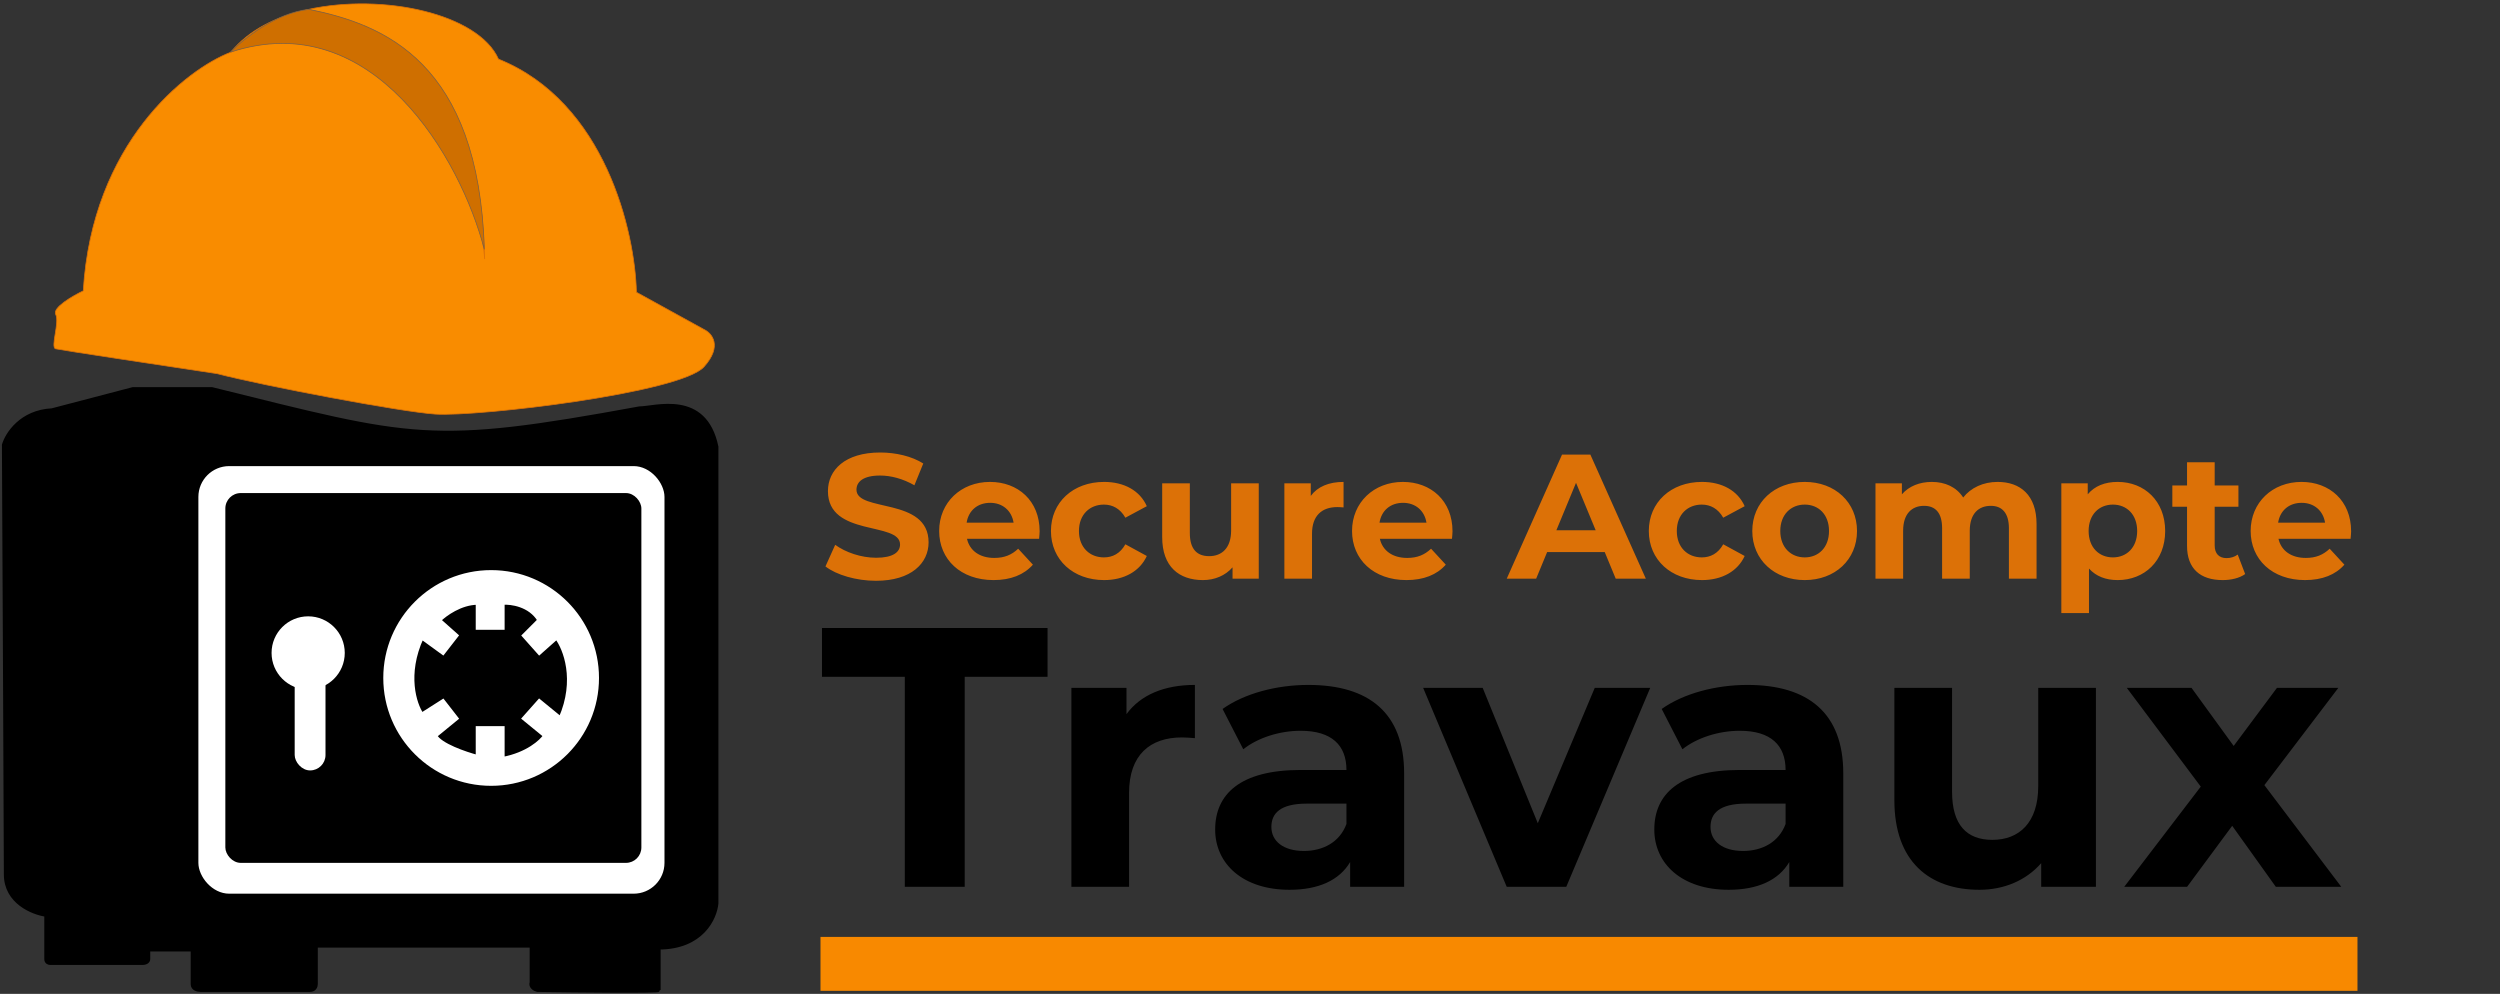
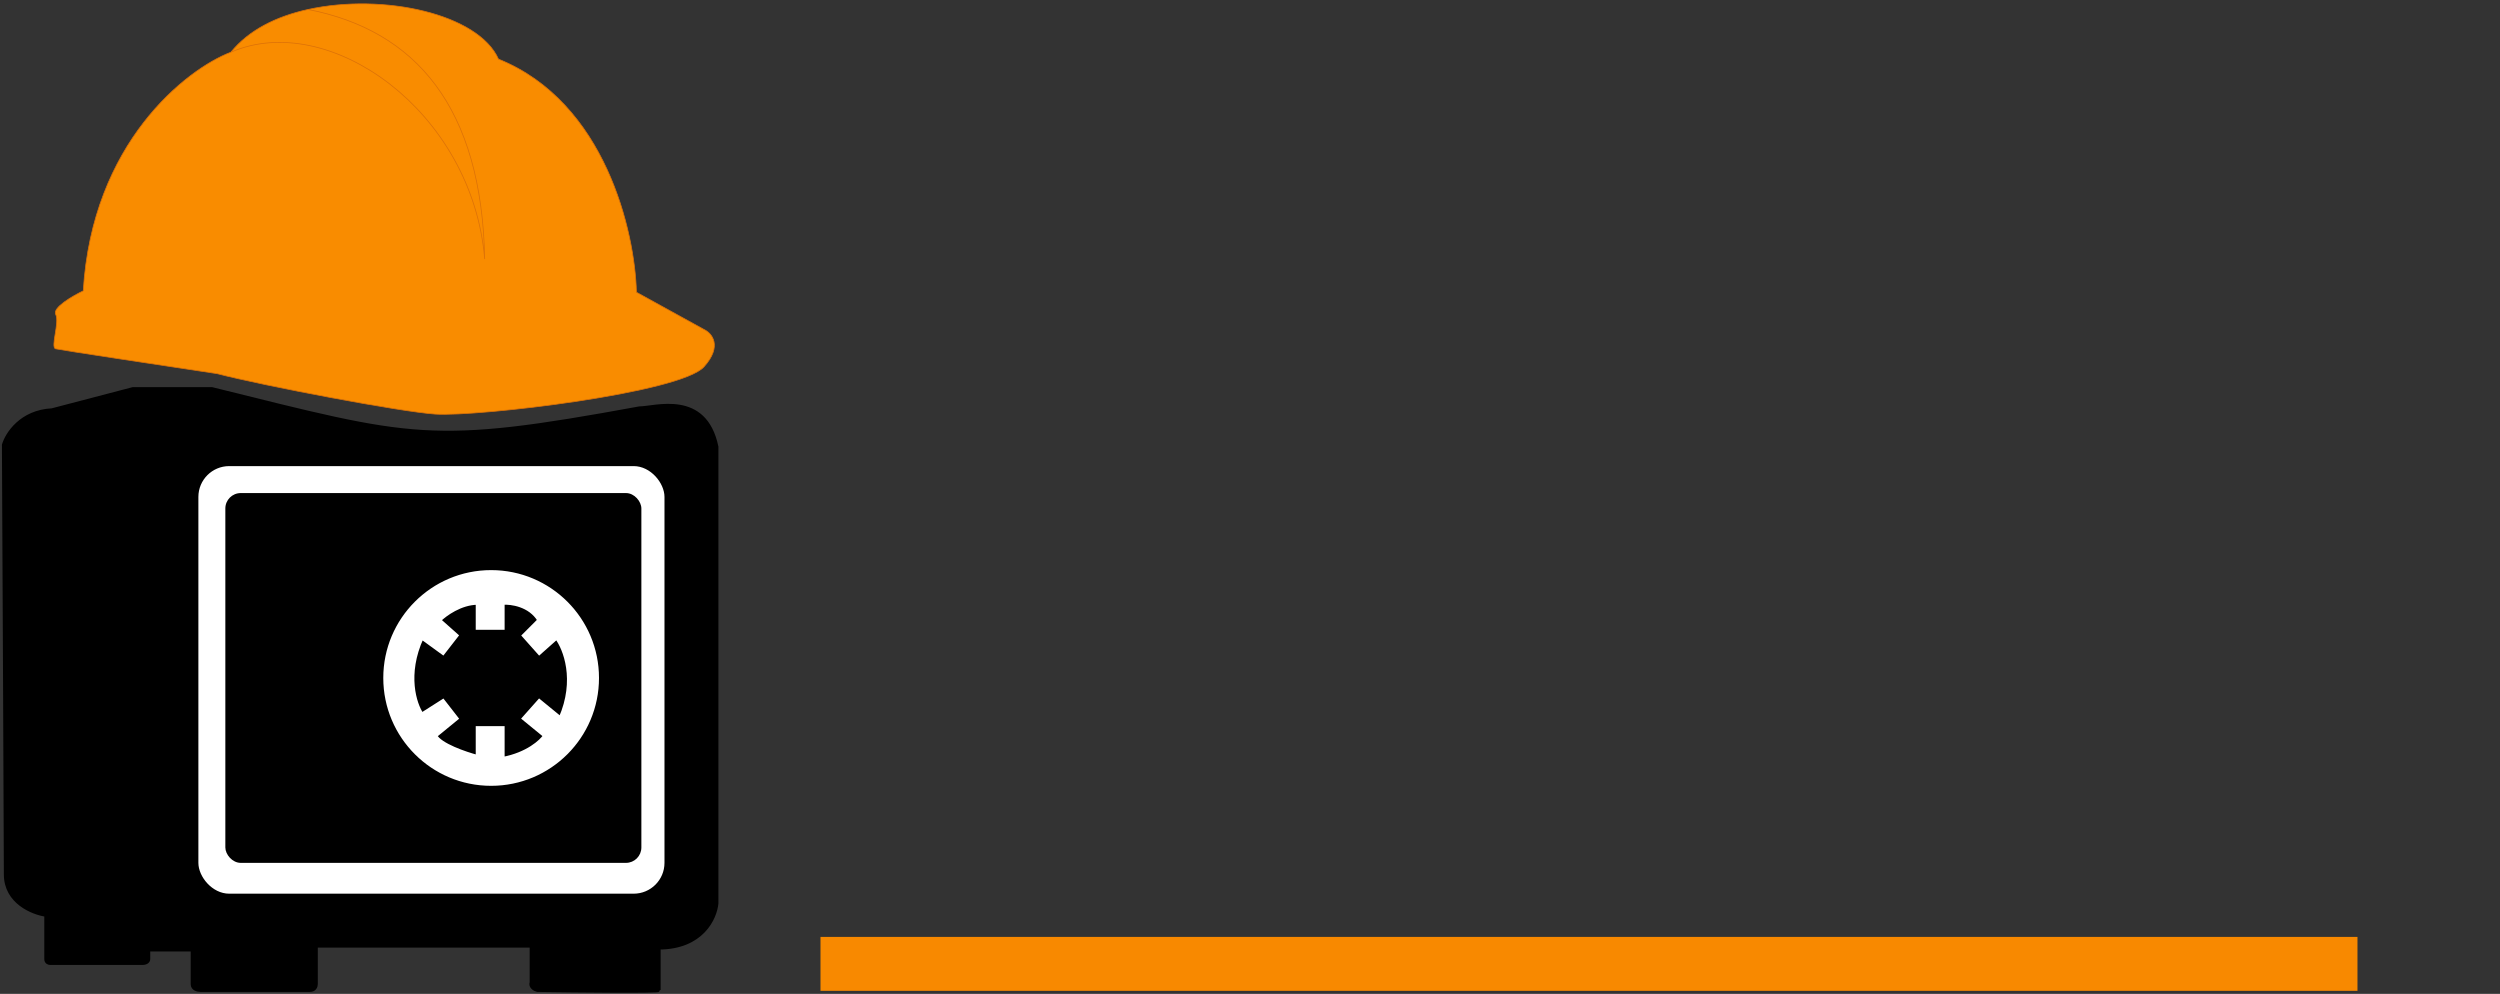
<svg xmlns="http://www.w3.org/2000/svg" width="649" height="258" viewBox="0 0 649 258" fill="none">
  <rect x="0" y="0" width="649" height="258" fill="#333333" stroke="none" />
  <path d="M14.455 81.597C13.595 79.878 18.872 76.823 21.617 75.51C23.909 37.121 48.355 17.975 59.934 13.558C64.56 7.856 71.64 4.293 79.987 2.456C99.423 -1.821 124.144 3.574 129.405 15.348C157.194 26.521 164.857 60.35 165.215 75.868L182.762 85.536C184.792 86.491 187.633 89.762 182.762 95.205C176.675 102.009 124.101 108.216 113 107.5C104.119 106.927 68.289 100.099 56.352 96.996C42.864 94.966 15.601 90.836 14.455 90.55C13.022 90.192 15.529 83.746 14.455 81.597Z" fill="#F98C00" />
  <path d="M59.934 13.558C48.355 17.975 23.909 37.121 21.617 75.51C18.872 76.823 13.595 79.878 14.455 81.597C15.529 83.746 13.022 90.192 14.455 90.55C15.601 90.836 42.864 94.966 56.352 96.996C68.289 100.099 104.119 106.927 113 107.5C124.101 108.216 176.675 102.009 182.762 95.205C187.633 89.762 184.792 86.491 182.762 85.536L165.215 75.868C164.857 60.35 157.194 26.521 129.405 15.348C124.144 3.574 99.423 -1.821 79.987 2.456M59.934 13.558C64.56 7.856 71.64 4.293 79.987 2.456M59.934 13.558C85.359 2.456 122.673 28.884 125.824 67.273C125.108 27.881 107.919 7.899 79.987 2.456" stroke="#DC7107" stroke-width="0.2" />
-   <path d="M80.249 2.434C71.654 3.293 63.06 10.193 59.837 13.535C96.721 1.359 119.64 41.107 125.728 64.742C124.295 16.04 99.586 6.371 80.249 2.434Z" fill="#CF6F00" stroke="#7C6044" stroke-width="0.2" />
  <path d="M13.5 106.5C5.5 106.9 1.833 112.667 1 115.5C1.167 149.667 1.5 219.8 1.5 227C1.5 234.2 8.5 237 12 237.5V249C12 249.8 12.667 250 13 250H37C38 250 38.5 249.5 38.5 249V246.5H50V255.5C50 256.7 51.333 257 52 257H80.5C81.7 257 82 256 82 255.5V245.5H138V255C137.6 256.2 138.833 256.833 139.5 257C150 257.167 171 257.4 171 257V246C182.2 246 185.667 238.333 186 234.5V116C183 101.5 170 106 166 106C111.5 116 107.5 114 55 101H34.5L13.5 106.5Z" fill="black" stroke="black" />
  <rect x="51.5" y="121" width="121" height="111" rx="8" fill="white" />
  <rect x="58.5" y="128" width="108" height="96" rx="4" fill="black" />
-   <circle cx="80" cy="169.5" r="9.5" fill="white" />
-   <rect x="76.5" y="173" width="8" height="27" rx="4" fill="white" />
  <circle cx="127.5" cy="176" r="27.5" fill="white" stroke="white" />
  <path d="M118.5 164.999L115 169.499L109.5 165.5C105.1 175.1 107.666 182.833 109.5 185.5L115 182L118.5 186.5L113 191C114.2 193.4 120.833 195.667 124 196.5V189H130.5V197C136.9 195.8 140.5 192.5 141.5 191L136 186.5L140 182L145.5 186.5C149.9 176.5 146.666 168.333 144.5 165.5L140 169.499L136 164.999L140 160.999C137.6 156.999 132.666 156.333 130.5 156.499V162.999H124V156.499C119.6 156.499 115.5 159.499 114 160.999L118.5 164.999Z" fill="black" stroke="white" />
-   <path d="M227.398 150.773C222.292 150.773 217.14 149.255 214.288 147.047L216.818 141.435C219.532 143.413 223.58 144.793 227.444 144.793C231.86 144.793 233.654 143.321 233.654 141.343C233.654 135.317 214.932 139.457 214.932 127.497C214.932 122.023 219.348 117.469 228.502 117.469C232.55 117.469 236.69 118.435 239.68 120.321L237.38 125.979C234.39 124.277 231.308 123.449 228.456 123.449C224.04 123.449 222.338 125.105 222.338 127.129C222.338 133.063 241.06 128.969 241.06 140.791C241.06 146.173 236.598 150.773 227.398 150.773ZM269.888 137.939C269.888 138.491 269.796 139.273 269.75 139.871H251.028C251.718 142.953 254.34 144.839 258.112 144.839C260.734 144.839 262.62 144.057 264.322 142.447L268.14 146.587C265.84 149.209 262.39 150.589 257.928 150.589C249.372 150.589 243.806 145.207 243.806 137.847C243.806 130.441 249.464 125.105 257.008 125.105C264.276 125.105 269.888 129.981 269.888 137.939ZM257.054 130.533C253.788 130.533 251.442 132.511 250.936 135.685H263.126C262.62 132.557 260.274 130.533 257.054 130.533ZM286.626 150.589C278.576 150.589 272.826 145.299 272.826 137.847C272.826 130.395 278.576 125.105 286.626 125.105C291.824 125.105 295.918 127.359 297.712 131.407L292.146 134.397C290.812 132.051 288.834 130.993 286.58 130.993C282.946 130.993 280.094 133.523 280.094 137.847C280.094 142.171 282.946 144.701 286.58 144.701C288.834 144.701 290.812 143.689 292.146 141.297L297.712 144.333C295.918 148.289 291.824 150.589 286.626 150.589ZM319.599 125.473H326.775V150.221H319.967V147.277C318.081 149.439 315.321 150.589 312.285 150.589C306.075 150.589 301.705 147.093 301.705 139.457V125.473H308.881V138.399C308.881 142.539 310.721 144.379 313.895 144.379C317.207 144.379 319.599 142.263 319.599 137.709V125.473ZM340.277 128.739C342.025 126.347 344.969 125.105 348.787 125.105V131.729C348.189 131.683 347.729 131.637 347.177 131.637C343.221 131.637 340.599 133.799 340.599 138.537V150.221H333.423V125.473H340.277V128.739ZM377.072 137.939C377.072 138.491 376.98 139.273 376.934 139.871H358.212C358.902 142.953 361.524 144.839 365.296 144.839C367.918 144.839 369.804 144.057 371.506 142.447L375.324 146.587C373.024 149.209 369.574 150.589 365.112 150.589C356.556 150.589 350.99 145.207 350.99 137.847C350.99 130.441 356.648 125.105 364.192 125.105C371.46 125.105 377.072 129.981 377.072 137.939ZM364.238 130.533C360.972 130.533 358.626 132.511 358.12 135.685H370.31C369.804 132.557 367.458 130.533 364.238 130.533ZM419.44 150.221L416.588 143.321H401.638L398.786 150.221H391.15L405.502 118.021H412.862L427.26 150.221H419.44ZM404.03 137.663H414.242L409.136 125.335L404.03 137.663ZM441.831 150.589C433.781 150.589 428.031 145.299 428.031 137.847C428.031 130.395 433.781 125.105 441.831 125.105C447.029 125.105 451.123 127.359 452.917 131.407L447.351 134.397C446.017 132.051 444.039 130.993 441.785 130.993C438.151 130.993 435.299 133.523 435.299 137.847C435.299 142.171 438.151 144.701 441.785 144.701C444.039 144.701 446.017 143.689 447.351 141.297L452.917 144.333C451.123 148.289 447.029 150.589 441.831 150.589ZM468.51 150.589C460.644 150.589 454.894 145.299 454.894 137.847C454.894 130.395 460.644 125.105 468.51 125.105C476.376 125.105 482.08 130.395 482.08 137.847C482.08 145.299 476.376 150.589 468.51 150.589ZM468.51 144.701C472.098 144.701 474.812 142.125 474.812 137.847C474.812 133.569 472.098 130.993 468.51 130.993C464.922 130.993 462.162 133.569 462.162 137.847C462.162 142.125 464.922 144.701 468.51 144.701ZM518.57 125.105C524.458 125.105 528.69 128.509 528.69 136.053V150.221H521.514V137.157C521.514 133.155 519.72 131.315 516.822 131.315C513.602 131.315 511.348 133.385 511.348 137.801V150.221H504.172V137.157C504.172 133.155 502.47 131.315 499.48 131.315C496.306 131.315 494.052 133.385 494.052 137.801V150.221H486.876V125.473H493.73V128.325C495.57 126.209 498.33 125.105 501.504 125.105C504.954 125.105 507.898 126.439 509.646 129.153C511.624 126.623 514.844 125.105 518.57 125.105ZM549.751 125.105C556.697 125.105 562.079 130.073 562.079 137.847C562.079 145.621 556.697 150.589 549.751 150.589C546.669 150.589 544.139 149.623 542.299 147.599V159.145H535.123V125.473H541.977V128.325C543.771 126.163 546.439 125.105 549.751 125.105ZM548.509 144.701C552.097 144.701 554.811 142.125 554.811 137.847C554.811 133.569 552.097 130.993 548.509 130.993C544.921 130.993 542.207 133.569 542.207 137.847C542.207 142.125 544.921 144.701 548.509 144.701ZM580.912 143.965L582.844 149.025C581.372 150.083 579.21 150.589 577.002 150.589C571.16 150.589 567.756 147.599 567.756 141.711V131.545H563.938V126.025H567.756V119.999H574.932V126.025H581.096V131.545H574.932V141.619C574.932 143.735 576.082 144.885 578.014 144.885C579.072 144.885 580.13 144.563 580.912 143.965ZM610.351 137.939C610.351 138.491 610.259 139.273 610.213 139.871H591.491C592.181 142.953 594.803 144.839 598.575 144.839C601.197 144.839 603.083 144.057 604.785 142.447L608.603 146.587C606.303 149.209 602.853 150.589 598.391 150.589C589.835 150.589 584.269 145.207 584.269 137.847C584.269 130.441 589.927 125.105 597.471 125.105C604.739 125.105 610.351 129.981 610.351 137.939ZM597.517 130.533C594.251 130.533 591.905 132.511 591.399 135.685H603.589C603.083 132.557 600.737 130.533 597.517 130.533Z" fill="#DC7107" />
-   <path d="M234.888 230.221V175.693H213.384V163.021H271.944V175.693H250.44V230.221H234.888ZM292.435 185.389C296.083 180.397 302.227 177.805 310.195 177.805V191.629C308.947 191.533 307.987 191.437 306.835 191.437C298.579 191.437 293.107 195.949 293.107 205.837V230.221H278.131V178.573H292.435V185.389ZM339.65 177.805C355.394 177.805 364.514 185.101 364.514 200.749V230.221H350.498V223.789C347.714 228.493 342.338 230.989 334.754 230.989C322.658 230.989 315.458 224.269 315.458 215.341C315.458 206.221 321.89 199.885 337.634 199.885H349.538C349.538 193.453 345.698 189.709 337.634 189.709C332.162 189.709 326.498 191.533 322.754 194.509L317.378 184.045C323.042 180.013 331.394 177.805 339.65 177.805ZM338.498 220.909C343.49 220.909 347.81 218.605 349.538 213.901V208.621H339.266C332.258 208.621 330.05 211.213 330.05 214.669C330.05 218.413 333.218 220.909 338.498 220.909ZM413.995 178.573H428.395L406.603 230.221H391.147L369.451 178.573H384.907L399.211 213.709L413.995 178.573ZM453.65 177.805C469.394 177.805 478.514 185.101 478.514 200.749V230.221H464.498V223.789C461.714 228.493 456.338 230.989 448.754 230.989C436.658 230.989 429.458 224.269 429.458 215.341C429.458 206.221 435.89 199.885 451.634 199.885H463.538C463.538 193.453 459.698 189.709 451.634 189.709C446.162 189.709 440.498 191.533 436.754 194.509L431.378 184.045C437.042 180.013 445.394 177.805 453.65 177.805ZM452.498 220.909C457.49 220.909 461.81 218.605 463.538 213.901V208.621H453.266C446.258 208.621 444.05 211.213 444.05 214.669C444.05 218.413 447.218 220.909 452.498 220.909ZM529.124 178.573H544.1V230.221H529.892V224.077C525.956 228.589 520.196 230.989 513.86 230.989C500.9 230.989 491.78 223.693 491.78 207.757V178.573H506.756V205.549C506.756 214.189 510.596 218.029 517.22 218.029C524.132 218.029 529.124 213.613 529.124 204.109V178.573ZM607.799 230.221H590.807L579.479 214.381L567.767 230.221H551.447L571.319 204.205L552.119 178.573H568.919L579.863 193.645L591.095 178.573H607.031L587.831 203.821L607.799 230.221Z" fill="black" />
  <rect x="213" y="243.221" width="399" height="14" fill="#F88900" />
</svg>